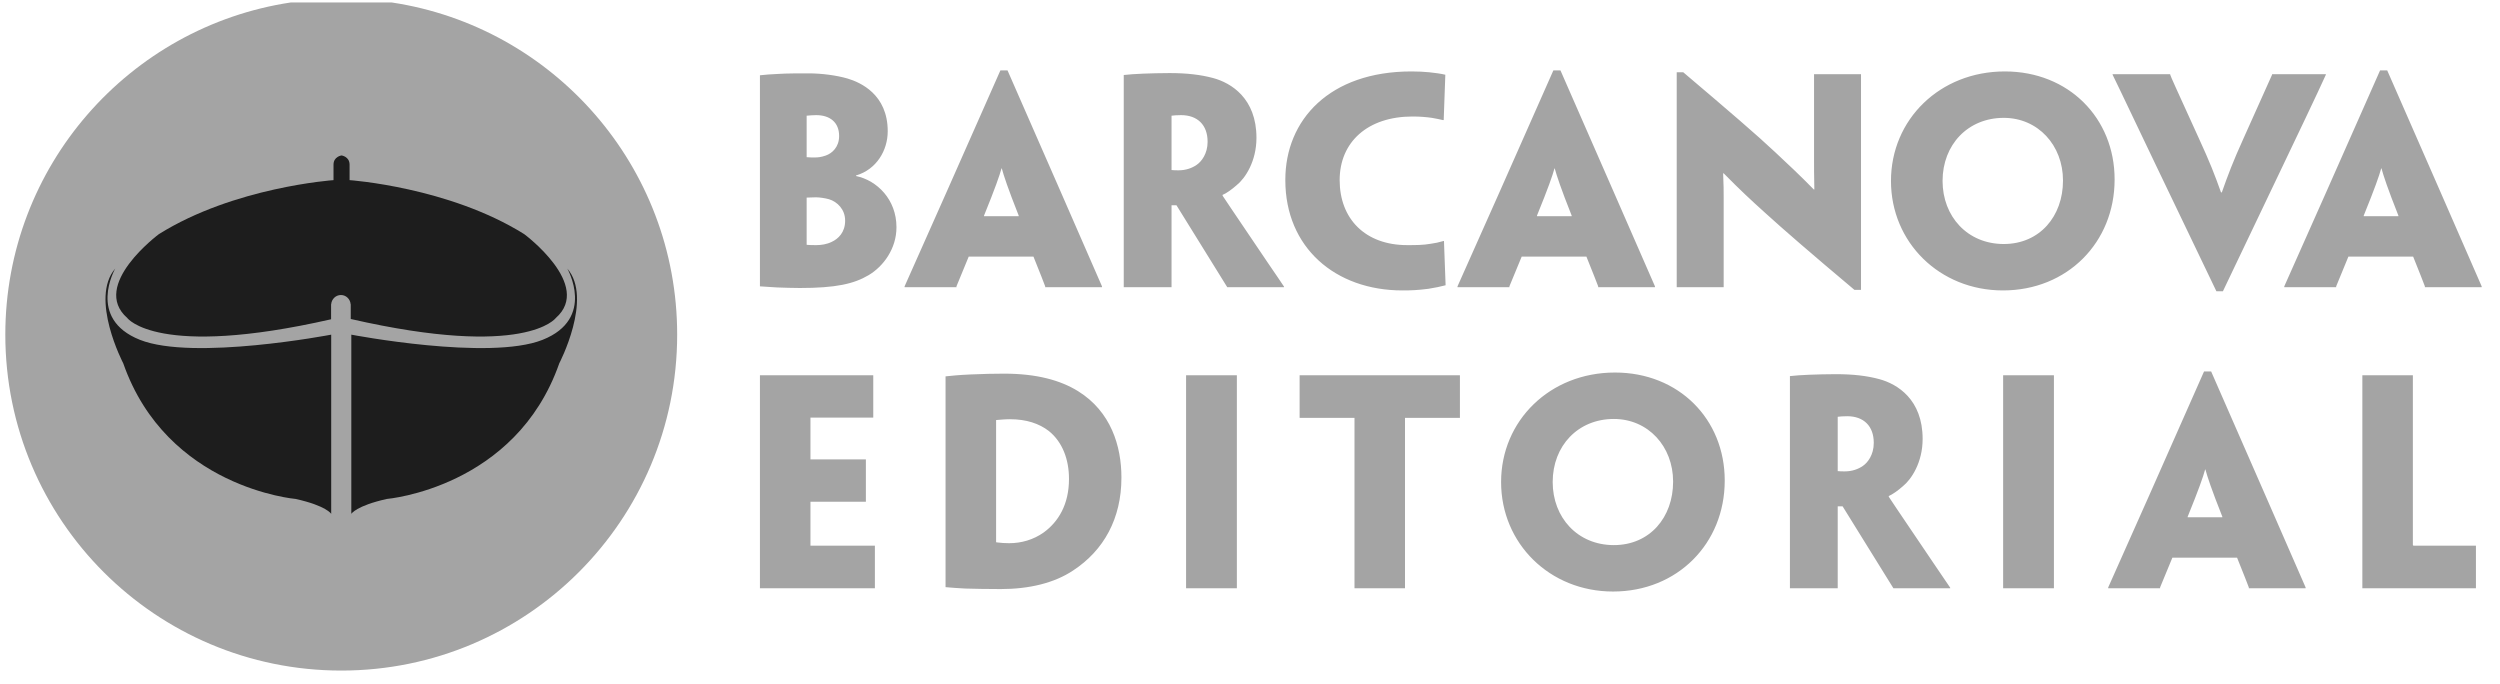
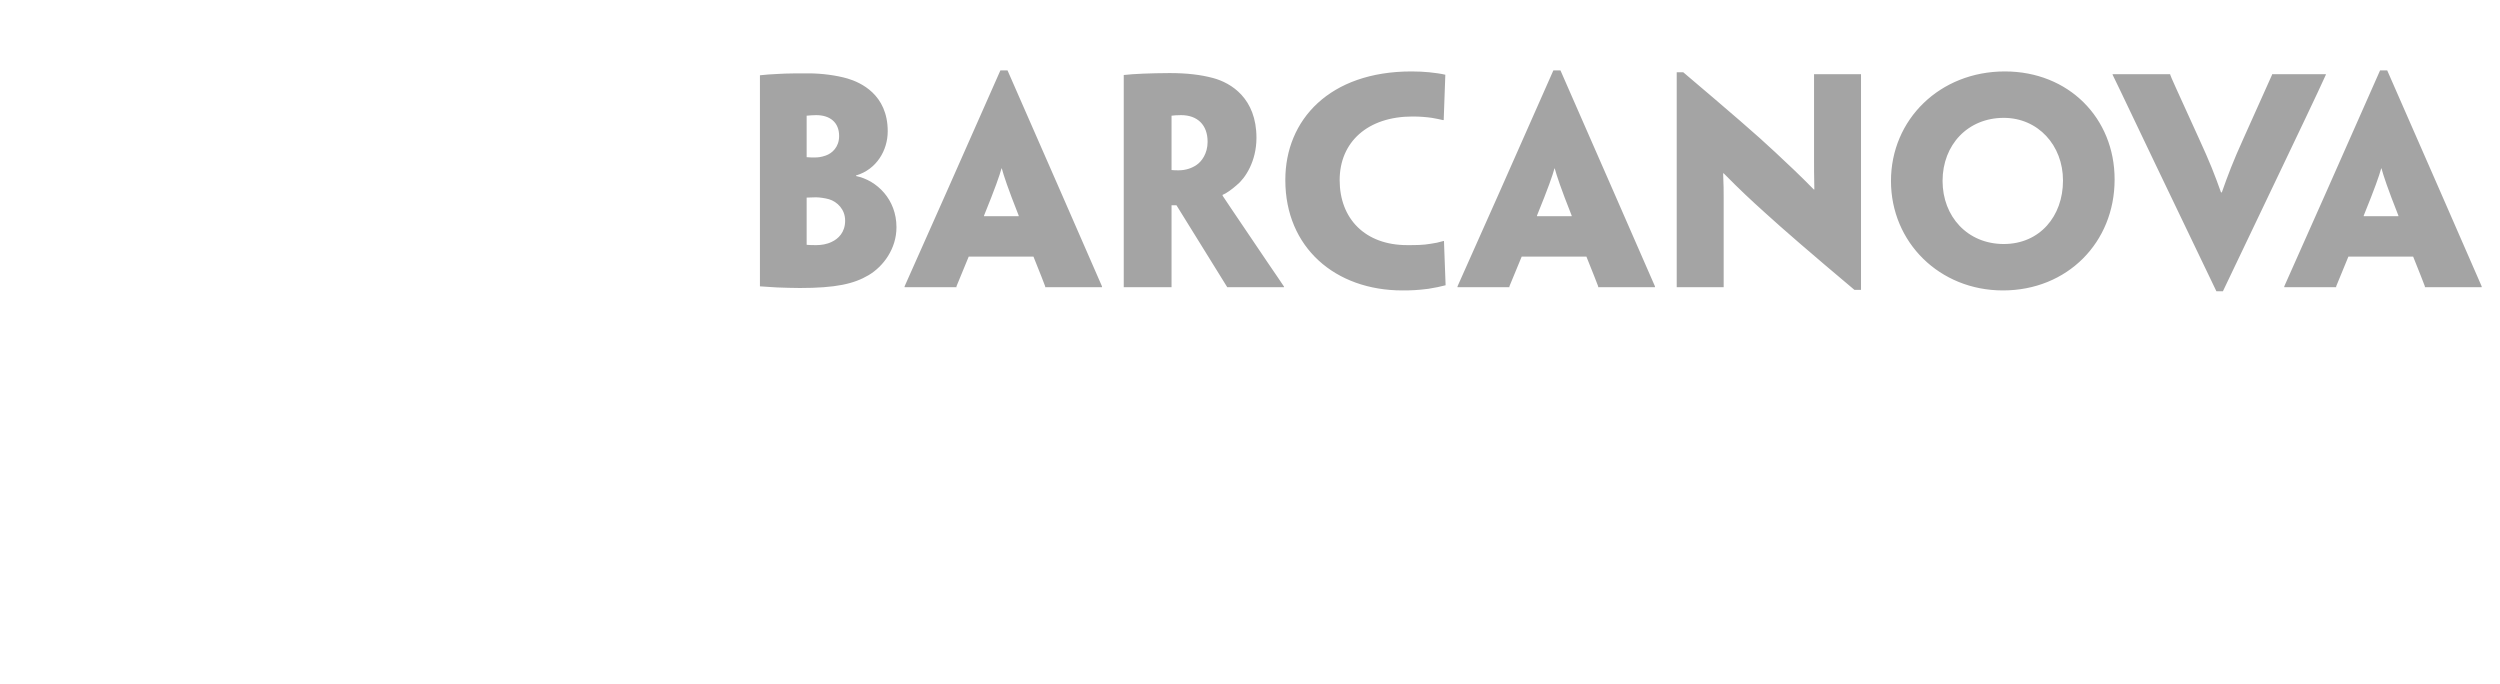
<svg xmlns="http://www.w3.org/2000/svg" width="190px" height="52px" viewBox="0 0 190 52" version="1.1">
  <title>Group</title>
  <g id="Page-1" stroke="none" stroke-width="1" fill="none" fill-rule="evenodd">
    <g id="Group" transform="translate(0.404, 0.187)">
-       <path d="M21.696,50.776 C9.416,48.927 -7.10542736e-15,38.328 -7.10542736e-15,25.531 L-7.10542736e-15,25.531 C-7.10542736e-15,11.429 11.431,2.84217094e-14 25.535,2.84217094e-14 L25.535,2.84217094e-14 C39.632,2.84217094e-14 51.061,11.429 51.061,25.531 L51.061,25.531 C51.061,38.328 41.648,48.927 29.365,50.776 L29.365,50.776 L21.696,50.776 Z" id="path694" fill="#A4A4A4" transform="translate(25.531, 25.388) scale(-1, 1) rotate(-180) translate(-25.531, -25.388) " />
-       <path d="M42.711,30.266 C44.675,27.996 42.1,23.064 42.1,23.064 C38.783,13.588 29.003,12.76 29.003,12.76 C26.647,12.236 26.296,11.625 26.296,11.625 L26.296,25.245 C26.296,25.245 36.773,23.238 40.835,24.853 C44.893,26.468 42.711,30.266 42.711,30.266 M11.672,32.885 C17.391,36.465 24.943,36.989 24.943,36.989 L24.943,38.168 C24.943,38.781 25.553,38.866 25.553,38.866 C25.553,38.866 26.164,38.781 26.164,38.168 L26.164,36.989 C26.164,36.989 33.716,36.465 39.436,32.885 C39.436,32.885 44.675,29.001 41.837,26.512 C41.837,26.512 39.56,23.39 26.252,26.436 L26.252,27.558 L26.245,27.558 C26.213,27.95 25.896,28.258 25.507,28.258 C25.116,28.258 24.799,27.95 24.765,27.558 L24.759,27.558 L24.759,26.414 C11.539,23.405 9.269,26.512 9.269,26.512 C6.432,29.001 11.672,32.885 11.672,32.885 M8.353,30.266 C8.353,30.266 6.171,26.468 10.229,24.853 C14.291,23.238 24.767,25.245 24.767,25.245 L24.767,11.625 C24.767,11.625 24.419,12.236 22.06,12.76 C22.06,12.76 12.281,13.588 8.964,23.064 C8.964,23.064 6.387,27.996 8.353,30.266" id="path700" fill="#1D1D1D" fill-rule="nonzero" transform="translate(25.531, 25.246) scale(-1, 1) rotate(-180) translate(-25.531, -25.246) " />
-       <path d="M179.135,35.555 L179.135,28.396 L179.135,28.291 L183.824,28.291 L187.767,28.291 L187.767,31.53 L187.684,31.53 L187.063,31.53 L186.15,31.53 L183.056,31.53 C182.974,31.53 182.974,31.55 182.974,31.634 L182.974,35.555 L182.974,37.631 L182.974,44.395 L182.974,44.478 L181.127,44.478 L179.135,44.478 L179.135,44.395 L179.135,37.631 L179.135,35.555 Z M165.858,33.687 L165.858,33.728 C166.71,35.824 167.042,36.78 167.186,37.318 L167.207,37.318 C167.352,36.78 167.663,35.824 168.494,33.728 L168.494,33.687 L165.858,33.687 Z M169.614,30.615 C170.092,29.412 170.464,28.499 170.507,28.354 L170.507,28.291 L172.831,28.291 L174.823,28.291 L174.823,28.354 C174.762,28.499 174.367,29.412 171.668,35.576 L167.642,44.77 L167.104,44.77 L163.036,35.576 C160.296,29.412 159.882,28.499 159.819,28.354 L159.819,28.291 L161.854,28.291 L163.762,28.291 L163.762,28.354 C163.824,28.499 164.196,29.412 164.696,30.615 L169.614,30.615 Z M155.694,37.631 L155.694,44.416 L155.694,44.478 L153.763,44.478 L151.834,44.478 L151.834,44.395 L151.834,37.631 L151.834,35.555 L151.834,28.354 L151.834,28.291 L153.847,28.291 L155.694,28.291 L155.694,28.334 L155.694,35.555 L155.694,37.631 Z M142.002,39.331 C142.002,38.44 141.546,37.838 141.171,37.587 C140.818,37.339 140.342,37.174 139.802,37.174 C139.614,37.174 139.406,37.174 139.262,37.195 L139.262,41.323 C139.448,41.344 139.635,41.366 139.988,41.366 C141.232,41.366 142.002,40.619 142.002,39.352 L142.002,39.331 Z M135.63,35.555 L135.63,28.334 L135.63,28.291 L137.456,28.291 L139.262,28.291 L139.262,28.334 L139.262,33.5 L139.262,34.516 L139.635,34.516 C140.963,32.378 142.334,30.159 143.495,28.291 L144.138,28.291 L145.675,28.291 L147.811,28.291 L147.811,28.334 C147.708,28.499 147.063,29.432 146.628,30.076 C143.556,34.599 143.287,35.036 143.143,35.244 L143.143,35.304 C143.411,35.41 143.848,35.719 144.22,36.051 C144.866,36.572 145.716,37.858 145.716,39.64 C145.716,42.632 143.807,43.814 142.415,44.187 C141.482,44.438 140.444,44.562 139.116,44.562 C138.555,44.562 137.559,44.54 137.103,44.519 C136.563,44.498 135.983,44.458 135.63,44.416 L135.63,44.375 L135.63,37.631 L135.63,35.555 Z M126.752,36.386 C126.752,33.687 124.988,31.571 122.248,31.571 C119.49,31.571 117.6,33.666 117.6,36.364 C117.6,39.126 119.53,41.158 122.248,41.158 C124.863,41.158 126.752,39.062 126.752,36.406 L126.752,36.386 Z M130.675,36.488 C130.675,41.138 127.188,44.687 122.332,44.687 C117.392,44.687 113.679,41.034 113.679,36.364 C113.679,31.694 117.371,28.043 122.187,28.043 C127.083,28.043 130.675,31.694 130.675,36.468 L130.675,36.488 Z M102.538,35.555 L102.538,28.334 L102.538,28.291 L104.468,28.291 L106.376,28.291 L106.376,28.334 L106.376,35.555 L106.376,41.24 L109.219,41.24 L110.466,41.24 L110.55,41.24 L110.55,44.478 L105.442,44.478 L103.246,44.478 L98.367,44.478 L98.367,41.24 L98.47,41.24 L99.758,41.24 L102.538,41.24 L102.538,35.555 Z M93.598,37.631 L93.598,44.416 L93.598,44.478 L91.667,44.478 L89.738,44.478 L89.738,44.395 L89.738,37.631 L89.738,35.555 L89.738,28.354 L89.738,28.291 L91.751,28.291 L93.598,28.291 L93.598,28.334 L93.598,35.555 L93.598,37.631 Z M80.839,36.591 C80.839,34.662 80.03,33.334 78.91,32.527 C78.14,31.983 77.228,31.716 76.295,31.716 C75.984,31.716 75.652,31.736 75.339,31.779 C75.32,31.779 75.299,31.779 75.299,31.819 L75.299,41.075 C75.568,41.095 75.963,41.138 76.356,41.138 C77.602,41.138 78.578,40.806 79.303,40.246 C80.34,39.415 80.839,38.086 80.839,36.612 L80.839,36.591 Z M84.824,36.718 C84.824,39.083 84.035,41.718 81.523,43.274 C80.175,44.106 78.37,44.602 75.9,44.602 C75.131,44.602 74.343,44.582 73.347,44.54 C72.394,44.498 71.874,44.438 71.458,44.395 L71.458,44.23 L71.458,37.631 L71.458,35.555 L71.458,28.396 L71.458,28.375 C71.895,28.334 72.518,28.291 72.952,28.27 C73.616,28.25 74.612,28.23 75.652,28.23 C77.808,28.23 79.719,28.686 81.15,29.64 C83.496,31.176 84.824,33.603 84.824,36.696 L84.824,36.718 Z M57.351,35.555 L57.351,28.334 L57.351,28.291 L62.144,28.291 L66.088,28.291 L66.088,31.53 L66.047,31.53 L64.47,31.53 L61.191,31.53 L61.191,31.943 L61.191,34.868 L63.639,34.868 L65.362,34.868 L65.403,34.868 L65.403,36.528 L65.403,38.086 L65.362,38.086 L63.596,38.086 L61.191,38.086 L61.191,41.26 L63.412,41.26 L65.923,41.26 L65.964,41.26 L65.964,44.478 L61.875,44.478 L57.351,44.478 L57.351,44.438 L57.351,37.631 L57.351,35.555 Z" id="path712" fill="#A4A4A4" fill-rule="nonzero" transform="translate(122.559, 36.406) scale(-1, 1) rotate(-180) translate(-122.559, -36.406) " />
      <path d="M179.239,10.866 L179.239,10.909 C180.09,13.003 180.422,13.959 180.567,14.497 L180.589,14.497 C180.733,13.959 181.045,13.003 181.874,10.909 L181.874,10.866 L179.239,10.866 Z M182.995,7.794 C183.471,6.59 183.846,5.678 183.887,5.533 L183.887,5.47 L186.211,5.47 L188.203,5.47 L188.203,5.533 C188.141,5.678 187.747,6.59 185.05,12.755 L181.023,21.947 L180.483,21.947 L176.415,12.755 C173.677,6.59 173.263,5.678 173.201,5.533 L173.201,5.47 L175.234,5.47 L177.145,5.47 L177.145,5.533 C177.206,5.678 177.579,6.59 178.075,7.794 L182.995,7.794 Z M173.145,14.81 C175.885,20.537 176.298,21.471 176.361,21.615 L176.361,21.657 L174.494,21.657 L172.273,21.657 L172.273,21.615 C172.211,21.471 171.774,20.494 170.114,16.802 C169.285,14.974 168.933,14.021 168.454,12.671 L168.393,12.671 C167.914,14.021 167.542,14.974 166.691,16.823 C164.989,20.557 164.573,21.471 164.533,21.615 L164.533,21.657 L162.291,21.657 L160.154,21.657 L160.154,21.615 C160.238,21.471 160.673,20.537 163.411,14.81 L168.041,5.161 L168.538,5.161 L173.145,14.81 Z M156.383,13.562 C156.383,10.866 154.619,8.75 151.882,8.75 C149.121,8.75 147.231,10.845 147.231,13.543 C147.231,16.302 149.161,18.338 151.882,18.338 C154.494,18.338 156.383,16.241 156.383,13.585 L156.383,13.562 Z M160.306,13.667 C160.306,18.315 156.819,21.866 151.963,21.866 C147.023,21.866 143.31,18.213 143.31,13.543 C143.31,8.874 147.005,5.222 151.818,5.222 C156.715,5.222 160.306,8.874 160.306,13.646 L160.306,13.667 Z M141.033,14.81 L141.033,21.615 L141.033,21.657 L139.373,21.657 L137.463,21.657 L137.463,21.615 L137.463,15.225 C137.463,14.581 137.463,13.959 137.486,12.898 L137.442,12.898 C136.385,13.978 135.45,14.85 134.517,15.722 C133.127,17.029 131.05,18.813 127.523,21.803 L127.026,21.803 L127.026,12.734 L127.026,5.51 L127.026,5.47 L128.706,5.47 L130.595,5.47 L130.595,5.51 L130.595,12.215 C130.595,12.734 130.595,13.274 130.554,14.123 L130.595,14.123 C131.882,12.817 132.649,12.11 133.729,11.135 C135.118,9.87 137.154,8.105 140.535,5.263 L141.033,5.263 L141.033,14.81 Z M116.406,10.866 L116.406,10.909 C117.259,13.003 117.591,13.959 117.737,14.497 L117.755,14.497 C117.902,13.959 118.211,13.003 119.043,10.909 L119.043,10.866 L116.406,10.866 Z M120.163,7.794 C120.641,6.59 121.014,5.678 121.057,5.533 L121.057,5.47 L123.381,5.47 L125.373,5.47 L125.373,5.533 C125.31,5.678 124.917,6.59 122.217,12.755 L118.19,21.947 L117.653,21.947 L113.585,12.755 C110.846,6.59 110.43,5.678 110.367,5.533 L110.367,5.47 L112.403,5.47 L114.311,5.47 L114.311,5.533 C114.374,5.678 114.746,6.59 115.245,7.794 L120.163,7.794 Z M97.281,13.606 C97.281,8.479 101.078,5.222 106.183,5.222 C106.867,5.222 107.346,5.243 108.155,5.346 C108.569,5.407 109.17,5.533 109.462,5.615 C109.441,6.321 109.357,8.313 109.338,8.977 L109.295,8.977 C108.943,8.874 108.653,8.811 108.342,8.771 C107.759,8.666 107.219,8.666 106.535,8.666 C103.359,8.666 101.41,10.658 101.41,13.606 C101.41,16.51 103.547,18.441 106.949,18.441 C107.491,18.441 108.007,18.399 108.423,18.338 C108.755,18.275 109.006,18.233 109.254,18.17 L109.317,18.17 C109.378,19.706 109.399,20.578 109.441,21.615 C109.109,21.698 108.63,21.759 108.215,21.803 C107.759,21.843 107.407,21.866 106.867,21.866 C100.643,21.866 97.281,18.191 97.281,13.627 L97.281,13.606 Z M91.373,16.51 C91.373,15.619 90.914,15.017 90.542,14.766 C90.189,14.518 89.713,14.351 89.173,14.351 C88.985,14.351 88.777,14.351 88.633,14.373 L88.633,18.502 C88.819,18.523 89.006,18.545 89.359,18.545 C90.603,18.545 91.373,17.798 91.373,16.531 L91.373,16.51 Z M85.001,12.734 L85.001,5.51 L85.001,5.47 L86.827,5.47 L88.633,5.47 L88.633,5.51 L88.633,10.679 L88.633,11.697 L89.006,11.697 C90.334,9.559 91.705,7.338 92.866,5.47 L93.51,5.47 L95.045,5.47 L97.182,5.47 L97.182,5.51 C97.079,5.678 96.434,6.613 95.999,7.254 C92.929,11.779 92.658,12.215 92.513,12.423 L92.513,12.485 C92.782,12.589 93.219,12.898 93.591,13.23 C94.237,13.751 95.087,15.037 95.087,16.823 C95.087,19.809 93.177,20.993 91.786,21.366 C90.851,21.615 89.815,21.741 88.487,21.741 C87.926,21.741 86.93,21.719 86.474,21.698 C85.934,21.678 85.354,21.635 85.001,21.595 L85.001,21.553 L85.001,14.81 L85.001,12.734 Z M74.382,10.866 L74.382,10.909 C75.233,13.003 75.565,13.959 75.711,14.497 L75.733,14.497 C75.875,13.959 76.189,13.003 77.017,10.909 L77.017,10.866 L74.382,10.866 Z M78.138,7.794 C78.615,6.59 78.99,5.678 79.03,5.533 L79.03,5.47 L81.354,5.47 L83.347,5.47 L83.347,5.533 C83.285,5.678 82.89,6.59 80.194,12.755 L76.167,21.947 L75.627,21.947 L71.559,12.755 C68.821,6.59 68.406,5.678 68.345,5.533 L68.345,5.47 L70.378,5.47 L72.287,5.47 L72.287,5.533 C72.347,5.678 72.722,6.59 73.219,7.794 L78.138,7.794 Z M63.826,10.513 C63.826,9.641 63.306,9.143 62.81,8.915 C62.434,8.727 61.999,8.666 61.646,8.666 C61.398,8.666 61.106,8.666 60.921,8.687 C60.901,8.687 60.901,8.707 60.901,8.727 L60.901,12.278 C61.087,12.278 61.461,12.299 61.606,12.299 C61.897,12.299 62.31,12.234 62.602,12.153 C63.225,11.965 63.826,11.385 63.826,10.534 L63.826,10.513 Z M63.369,16.947 C63.369,16.117 62.831,15.638 62.353,15.474 C61.999,15.349 61.751,15.327 61.501,15.327 C61.335,15.327 61.129,15.327 60.901,15.349 L60.901,18.502 C61.087,18.523 61.438,18.545 61.627,18.545 C62.685,18.545 63.369,17.983 63.369,16.966 L63.369,16.947 Z M67.727,10.034 C67.727,12.131 66.254,13.585 64.655,13.917 L64.655,13.959 C66.213,14.415 67.063,15.867 67.063,17.319 C67.063,20.121 64.989,21.034 64.014,21.325 C63.163,21.574 62.021,21.719 61.066,21.719 C60.299,21.719 59.365,21.719 58.763,21.678 C58.223,21.657 57.703,21.615 57.351,21.574 L57.351,21.511 L57.351,14.81 L57.351,12.734 L57.351,5.575 L57.351,5.533 C57.91,5.51 58.41,5.45 58.639,5.45 C59.322,5.43 59.738,5.407 60.381,5.407 C63.121,5.407 64.49,5.719 65.611,6.383 C66.731,7.047 67.727,8.395 67.727,10.015 L67.727,10.034 Z" id="path716" fill="#A4A4A4" fill-rule="nonzero" transform="translate(122.777, 13.554) scale(-1, 1) rotate(-180) translate(-122.777, -13.554) " />
    </g>
  </g>
</svg>